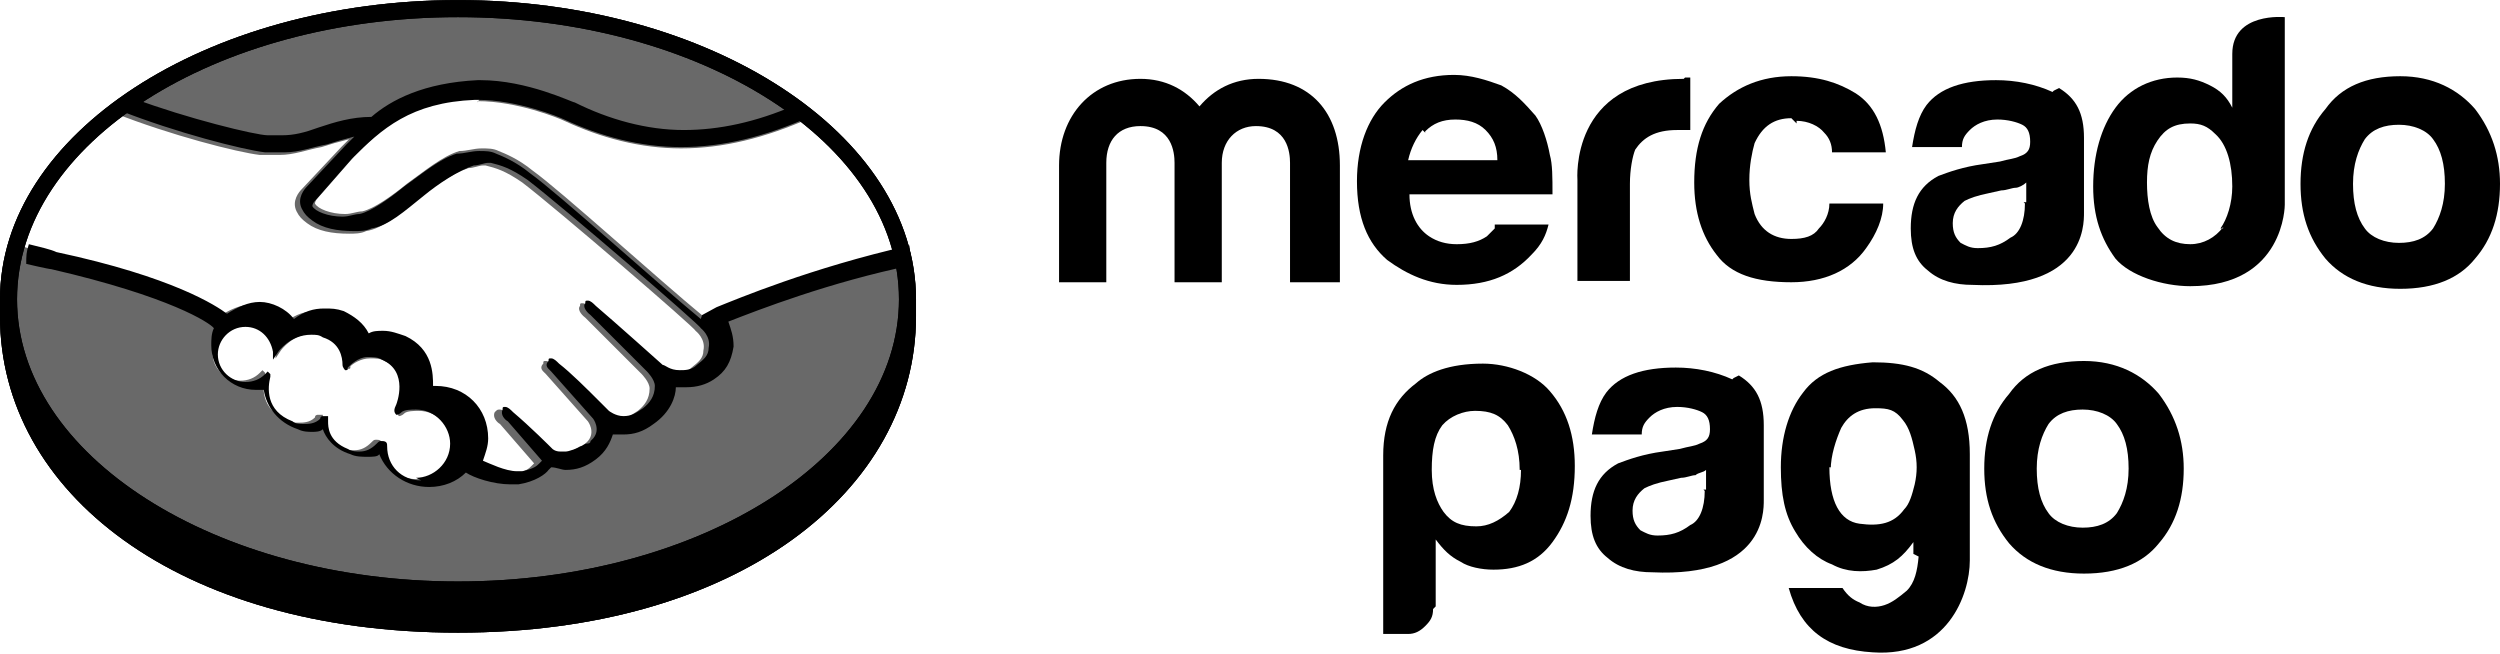
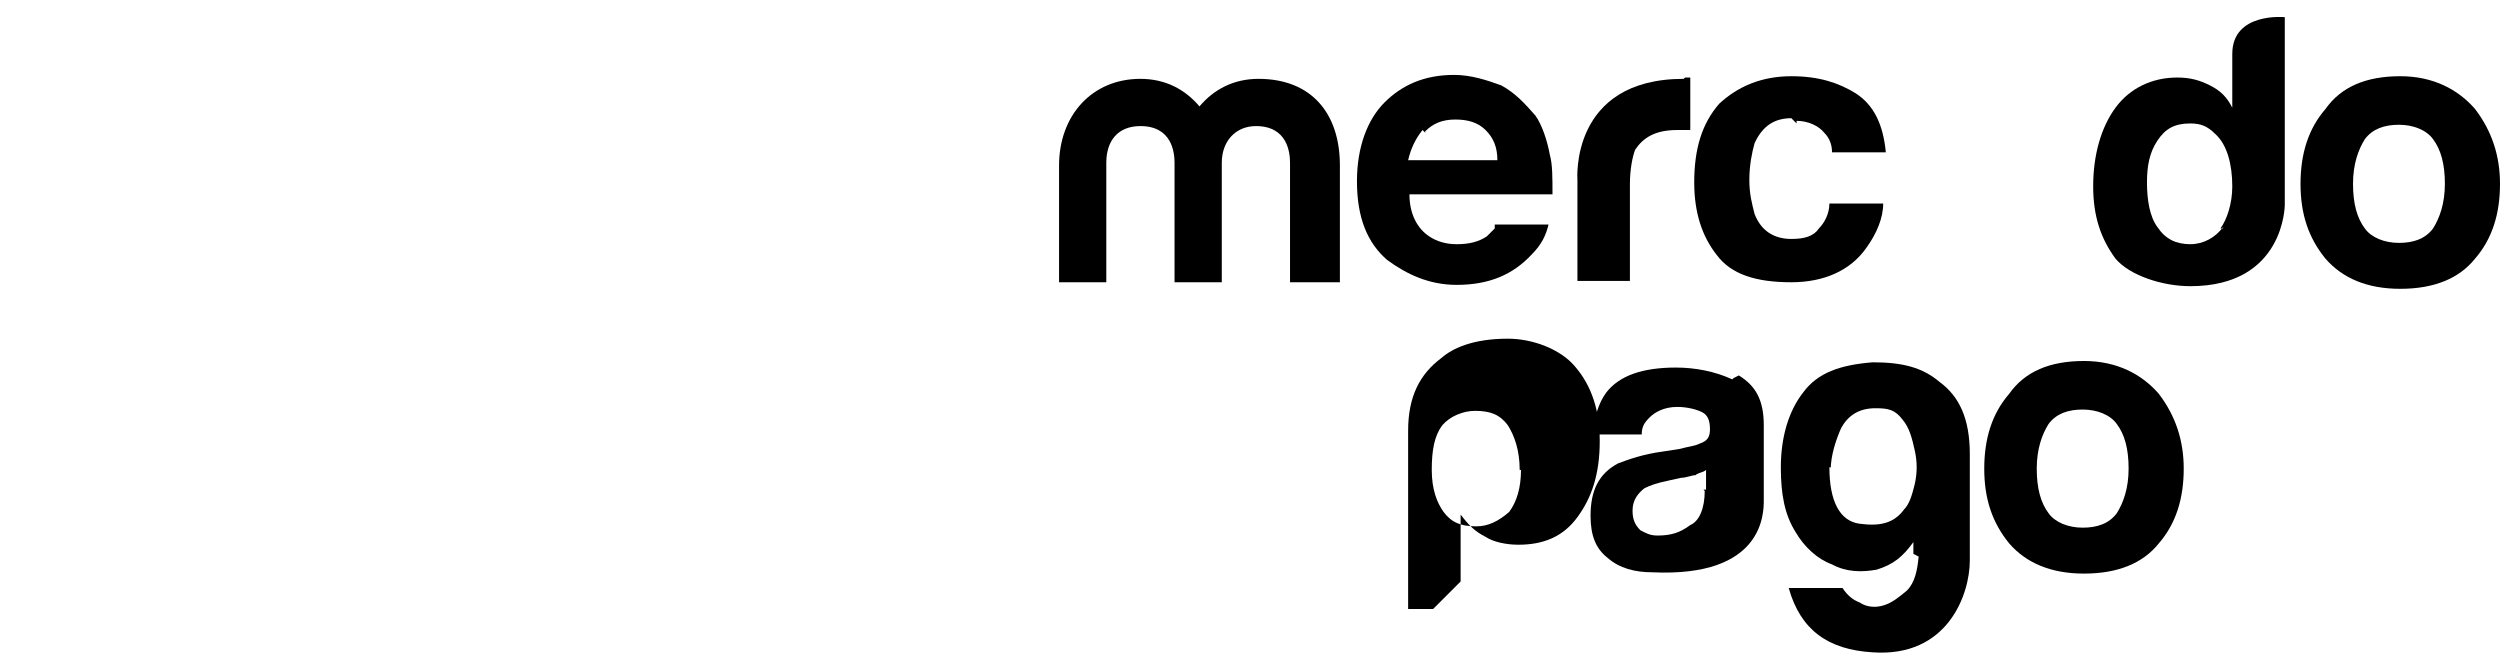
<svg xmlns="http://www.w3.org/2000/svg" xml:space="preserve" width="1905mm" height="498.154mm" version="1.0" style="shape-rendering:geometricPrecision; text-rendering:geometricPrecision; image-rendering:optimizeQuality; fill-rule:evenodd; clip-rule:evenodd" viewBox="0 0 1905 498">
  <defs>
    <style type="text/css">
   
    .fil0 {fill:black}
    .fil1 {fill:black;fill-opacity:0.588}
   
  </style>
  </defs>
  <g id="Capa_x0020_1">
    <g id="layer1">
      <g id="g7579">
-         <path id="path5645" class="fil0" d="M349 0c-192,0 -349,102 -349,228l0 13c0,134 136,241 349,241 213,0 349,-108 349,-241l0 -13 0 0c0,-126 -157,-228 -349,-228l0 0zm0 13c0,0 0,0 0,0 185,0 336,96 336,215 0,0 0,0 0,0 0,119 -151,215 -336,215 0,0 0,0 0,0 0,0 0,0 0,0 -185,0 -336,-96 -336,-215 0,0 0,0 0,0 0,-119 151,-215 336,-215 0,0 0,0 0,0z" />
        <g id="g5677">
          <path id="path5661" class="fil0" d="M1886 83c-13,-15 -32,-25 -57,-25 -26,0 -45,8 -57,25 -13,15 -19,34 -19,57 0,23 6,41 19,57 13,15 32,23 57,23 26,0 45,-8 57,-23 13,-15 19,-34 19,-57 0,-21 -6,-40 -19,-57zm-32 91c-6,8 -15,11 -26,11 -11,0 -21,-4 -26,-11 -6,-8 -9,-19 -9,-34 0,-15 4,-26 9,-34 6,-8 15,-11 26,-11 11,0 21,4 26,11 6,8 9,19 9,34 0,15 -4,26 -9,34z" />
-           <path id="path5663" class="fil0" d="M1564 70c-13,-6 -28,-9 -43,-9 -25,0 -43,6 -53,19 -6,8 -9,19 -11,32l38 0c0,-6 2,-9 6,-13 4,-4 11,-8 21,-8 8,0 15,2 19,4 4,2 6,6 6,13 0,6 -2,9 -8,11 -4,2 -8,2 -15,4l-13 2c-15,2 -26,6 -34,9 -15,8 -21,21 -21,40 0,15 4,25 13,32 9,8 21,11 34,11 85,4 85,-45 85,-55l0 -57c0,-19 -6,-30 -19,-38l-4 2zm-21 85c0,13 -4,23 -11,26 -8,6 -15,8 -25,8 -6,0 -9,-2 -13,-4 -4,-4 -6,-8 -6,-15 0,-8 4,-13 9,-17 4,-2 9,-4 19,-6l9 -2c4,0 8,-2 11,-2 2,0 6,-2 8,-4l0 15 -2 0z" />
          <path id="path5665" class="fil0" d="M1369 92c9,0 17,4 21,9 4,4 6,9 6,15l41 0c-2,-21 -9,-36 -23,-45 -13,-8 -28,-13 -49,-13 -23,0 -41,8 -55,21 -13,15 -19,34 -19,60 0,23 6,41 17,55 11,15 30,21 57,21 25,0 45,-9 57,-26 8,-11 13,-23 13,-34l-41 0c0,8 -4,15 -8,19 -4,6 -11,8 -21,8 -13,0 -23,-6 -28,-19 -2,-8 -4,-15 -4,-26 0,-11 2,-21 4,-28 6,-13 15,-19 28,-19l4 4z" />
          <path id="path5667" class="fil0" d="M1283 60c-87,0 -81,77 -81,77l0 77 40 0 0 -74c0,-11 2,-21 4,-26 6,-9 15,-15 32,-15 2,0 2,0 4,0 2,0 4,0 6,0l0 -40c-2,0 -4,0 -4,0 0,0 -2,0 -2,0l0 0 2 0z" />
          <path id="path5669" class="fil0" d="M1139 174c-2,2 -4,4 -6,6 -6,4 -13,6 -23,6 -8,0 -15,-2 -21,-6 -9,-6 -15,-17 -15,-32l109 0c0,-13 0,-23 -2,-30 -2,-11 -6,-23 -11,-30 -8,-9 -15,-17 -26,-23 -11,-4 -23,-8 -36,-8 -23,0 -40,8 -53,21 -13,13 -21,34 -21,60 0,28 8,47 23,60 15,11 32,19 53,19 25,0 43,-8 57,-23 8,-8 11,-15 13,-23l-41 0 0 2zm-53 -74c6,-6 13,-9 23,-9 9,0 17,2 23,8 6,6 9,13 9,23l-68 0c2,-9 6,-17 11,-23l2 2z" />
          <g id="g5673">
            <path id="path5671" class="fil0" d="M1019 215l-36 0 0 -91c0,-8 -2,-28 -26,-28 -15,0 -26,11 -26,28l0 91 -36 0 0 -91c0,-8 -2,-28 -26,-28 -17,0 -26,11 -26,28l0 91 -36 0 0 -89c0,-38 25,-66 62,-66 19,0 34,8 45,21 11,-13 26,-21 45,-21 40,0 62,26 62,66l0 89 -2 0z" />
          </g>
          <path id="path5675" class="fil0" d="M1741 13c0,0 -40,-4 -40,28l0 41c-4,-8 -9,-13 -17,-17 -8,-4 -15,-6 -25,-6 -19,0 -36,8 -47,23 -11,15 -17,36 -17,60 0,23 6,40 17,55 11,13 36,21 57,21 72,0 72,-62 72,-62l0 -143 0 0zm-47 160c-6,8 -15,13 -25,13 -11,0 -19,-4 -25,-13 -6,-8 -8,-21 -8,-34 0,-13 2,-23 8,-32 6,-9 13,-13 25,-13 8,0 13,2 19,8 9,8 13,23 13,40 0,13 -4,25 -9,32l0 0 2 0z" />
        </g>
        <g id="g5689">
          <g id="g5687">
-             <path id="path5679" class="fil0" d="M1092 464c0,6 -2,9 -6,13 -4,4 -8,6 -13,6l-19 0 0 -136c0,-26 9,-43 25,-55 9,-8 25,-15 51,-15 19,0 40,8 51,21 13,15 19,34 19,57 0,25 -6,43 -17,58 -11,15 -26,21 -45,21 -9,0 -19,-2 -25,-6 -8,-4 -13,-9 -19,-17l0 51 -2 2zm66 -106c0,-15 -4,-26 -9,-34 -6,-8 -13,-11 -25,-11 -9,0 -19,4 -25,11 -6,8 -8,19 -8,34 0,15 4,25 9,32 6,8 13,11 25,11 9,0 17,-4 25,-11 6,-8 9,-19 9,-32l-2 0z" />
+             <path id="path5679" class="fil0" d="M1092 464l-19 0 0 -136c0,-26 9,-43 25,-55 9,-8 25,-15 51,-15 19,0 40,8 51,21 13,15 19,34 19,57 0,25 -6,43 -17,58 -11,15 -26,21 -45,21 -9,0 -19,-2 -25,-6 -8,-4 -13,-9 -19,-17l0 51 -2 2zm66 -106c0,-15 -4,-26 -9,-34 -6,-8 -13,-11 -25,-11 -9,0 -19,4 -25,11 -6,8 -8,19 -8,34 0,15 4,25 9,32 6,8 13,11 25,11 9,0 17,-4 25,-11 6,-8 9,-19 9,-32l-2 0z" />
            <g>
              <path id="path5681" class="fil0" d="M1458 422l0 -9c-8,11 -15,17 -28,21 -11,2 -23,2 -34,-4 -11,-4 -21,-13 -28,-25 -8,-13 -11,-28 -11,-49 0,-23 6,-43 17,-57 11,-15 28,-21 53,-23 23,0 38,4 51,15 15,11 23,28 23,55l0 81c0,26 -17,74 -74,70 -34,-2 -55,-17 -64,-49l41 0c4,6 8,9 13,11 6,4 13,4 19,2 6,-2 11,-6 17,-11 6,-6 8,-15 9,-26l0 0 -4 -2zm-64 -66c0,26 8,41 23,43 15,2 26,0 34,-11 4,-4 6,-11 8,-19 2,-9 2,-17 0,-26 -2,-9 -4,-17 -9,-23 -6,-8 -11,-9 -21,-9 -13,0 -21,6 -26,15 -4,9 -8,21 -8,32l0 0 0 -2zm0 0l0 0 0 0z" />
            </g>
            <g>
              <path id="path5683" class="fil0" d="M1320 289c-13,-6 -28,-9 -43,-9 -25,0 -43,6 -53,19 -6,8 -9,19 -11,32l38 0c0,-6 2,-9 6,-13 4,-4 11,-8 21,-8 8,0 15,2 19,4 4,2 6,6 6,13 0,6 -2,9 -8,11 -4,2 -8,2 -15,4l-13 2c-15,2 -26,6 -34,9 -15,8 -21,21 -21,40 0,15 4,25 13,32 9,8 21,11 34,11 85,4 85,-45 85,-55l0 -57c0,-19 -6,-30 -19,-38l0 0 -4 2zm-21 85c0,13 -4,23 -11,26 -8,6 -15,8 -25,8 -6,0 -9,-2 -13,-4 -4,-4 -6,-8 -6,-15 0,-8 4,-13 9,-17 4,-2 9,-4 19,-6l9 -2c4,0 8,-2 11,-2 2,-2 6,-2 8,-4l0 15 -2 0z" />
            </g>
            <g>
              <path id="path5685" class="fil0" d="M1645 300c-13,-15 -32,-25 -57,-25 -26,0 -45,8 -57,25 -13,15 -19,34 -19,57 0,23 6,41 19,57 13,15 32,23 57,23 26,0 45,-8 57,-23 13,-15 19,-34 19,-57 0,-21 -6,-40 -19,-57l0 0zm-32 91c-6,8 -15,11 -26,11 -11,0 -21,-4 -26,-11 -6,-8 -9,-19 -9,-34 0,-15 4,-26 9,-34 6,-8 15,-11 26,-11 11,0 21,4 26,11 6,8 9,19 9,34 0,15 -4,26 -9,34z" />
            </g>
          </g>
        </g>
        <g id="g6156">
-           <path id="path5645-0-9-1" class="fil1" d="M349 0c-192,0 -349,102 -349,228l0 13c0,134 136,241 349,241 213,0 349,-108 349,-241l0 -13 0 0c0,-126 -157,-228 -349,-228l0 0zm15 77c30,0 62,13 66,15 28,13 58,21 89,21 32,0 64,-8 98,-23 36,30 58,66 66,104 -75,17 -132,41 -147,47 -34,-28 -109,-96 -130,-111 -11,-9 -21,-13 -26,-15 -4,-2 -8,-2 -13,-2 -6,0 -11,2 -17,2 -13,4 -26,15 -40,25l0 0c-11,9 -25,19 -34,21 -4,0 -8,2 -13,2 -11,0 -21,-4 -23,-8 0,0 0,-2 2,-4l0 0 28 -32c23,-23 43,-43 94,-45l2 0 -2 4zm-277 9c43,17 94,30 111,32 4,0 9,0 15,0 11,0 21,-4 32,-6 6,-2 13,-4 21,-6 -2,2 -4,4 -6,6l-30 32c-2,2 -8,9 -4,17 2,4 4,6 8,9 8,6 19,8 32,8 4,0 9,0 13,-2 13,-2 25,-13 40,-25 11,-9 26,-19 38,-23 4,0 8,-2 11,-2 2,0 2,0 2,0 8,2 15,4 28,13 25,19 132,111 132,113 0,0 8,6 6,15 0,6 -4,9 -9,13 -4,4 -9,4 -13,4 -8,0 -11,-4 -13,-4 0,0 -38,-34 -51,-45 -2,-2 -4,-4 -6,-4 -2,0 -2,0 -2,2 -2,2 0,6 4,9l43 43c0,0 6,6 6,11 0,8 -4,13 -9,17 -6,4 -9,6 -15,6 -6,0 -11,-4 -11,-4l-6 -6c-11,-11 -23,-23 -32,-30 -2,-2 -4,-4 -6,-4 -2,0 -2,0 -2,2 -2,2 -2,4 0,6 2,2 2,2 2,2l32 36c0,0 6,8 0,15l-2 2c0,2 -2,2 -4,2 -6,4 -13,6 -15,6 -2,0 -4,0 -4,0 -4,0 -6,-2 -6,-2l0 0c-2,-2 -17,-17 -30,-28 -2,-2 -4,-4 -6,-4 -2,0 -2,0 -4,2 -2,4 2,8 4,9l26 30c0,0 0,0 -2,2 -2,2 -4,4 -13,6 -2,0 -2,0 -4,0 -9,0 -21,-6 -26,-8 2,-6 4,-11 4,-17 0,-23 -17,-40 -40,-40 0,0 -2,0 -2,0 0,-9 0,-28 -21,-38 -6,-2 -11,-4 -17,-4 -4,0 -8,0 -11,2 -4,-8 -11,-13 -19,-17 -6,-2 -9,-2 -15,-2 -8,0 -15,2 -23,8 -6,-8 -17,-13 -26,-13 -9,0 -17,4 -25,9 -8,-6 -41,-28 -130,-47 -4,-2 -13,-4 -19,-6 8,-40 34,-75 72,-106l0 0 -4 0zm102 162c11,0 19,8 21,19l0 6 4 -6c0,0 9,-13 25,-13 4,0 6,0 9,2 13,4 15,15 15,21 0,2 2,4 2,4 2,0 2,0 2,-2 2,-2 8,-6 15,-6 4,0 8,0 11,2 21,9 11,34 11,34 -2,4 -2,6 0,8l0 0 0 0c0,0 2,0 4,-2 2,-2 8,-2 11,-2 15,0 26,13 26,26 0,15 -13,26 -28,26l0 0c-15,0 -26,-11 -26,-26 0,-2 0,-4 -4,-4 -2,0 -2,0 -4,2 -4,4 -8,6 -13,6 -2,0 -6,0 -9,-2 -15,-6 -15,-17 -15,-21 0,-2 0,-2 0,-4l-2 0 -2 0c0,0 -2,0 -2,2 -4,4 -9,4 -13,4 -2,0 -6,0 -8,-2 -21,-8 -19,-26 -17,-34 0,-2 0,-2 0,-2l-2 -2 -2 2c-4,4 -9,6 -15,6 -11,0 -21,-9 -21,-21 0,-11 9,-21 21,-21l0 0 6 0z" />
-           <path id="path5645-6-6" class="fil0" d="M349 0c-192,0 -349,102 -349,228l0 13c0,134 136,241 349,241 213,0 349,-108 349,-241l0 -13 0 0c0,-126 -157,-228 -349,-228l0 0zm0 13c0,0 0,0 0,0 185,0 336,96 336,215 0,0 0,0 0,0 0,0 0,0 0,0 0,119 -151,215 -336,215 0,0 0,0 0,0 0,0 0,0 0,0 -185,0 -336,-96 -336,-215 0,0 0,0 0,0 0,0 0,0 0,0 0,-119 151,-215 336,-215 0,0 0,0 0,0l0 0z" />
-           <path id="path5657-2-3" class="fil0" d="M534 243c-34,-28 -109,-96 -130,-111 -11,-9 -21,-13 -26,-15 -4,-2 -8,-2 -13,-2 -6,0 -11,2 -17,2 -13,4 -26,15 -40,25l0 0c-11,9 -25,19 -34,21 -4,0 -8,2 -13,2 -11,0 -21,-4 -23,-8 0,0 0,-2 2,-4l0 0 28 -32c23,-23 45,-43 94,-45 0,0 2,0 2,0 30,0 62,13 66,15 28,13 58,21 89,21 32,0 64,-8 98,-23 -4,-4 -8,-6 -11,-9 -30,13 -58,19 -85,19 -28,0 -57,-8 -83,-21 -2,0 -36,-17 -72,-17 0,0 -2,0 -2,0 -41,2 -66,15 -81,28 -15,0 -28,4 -40,8 -11,4 -19,6 -28,6 -4,0 -9,0 -11,0 -9,0 -62,-13 -102,-28 -4,4 -8,6 -11,9 43,17 94,30 111,32 4,0 9,0 15,0 11,0 21,-4 32,-6 6,-2 13,-4 21,-6 -2,2 -4,4 -6,6l-30 32c-2,2 -8,9 -4,17 2,4 4,6 8,9 8,6 19,8 32,8 4,0 9,0 13,-2 13,-2 25,-13 40,-25 11,-9 26,-19 38,-23 4,0 8,-2 11,-2 2,0 2,0 2,0 8,2 15,4 28,13 25,19 132,111 132,113 0,0 8,6 6,15 0,6 -4,9 -9,13 -4,4 -9,4 -13,4 -8,0 -11,-4 -13,-4 0,0 -38,-34 -51,-45 -2,-2 -4,-4 -6,-4 -2,0 -2,0 -2,2 -2,2 0,6 4,9l43 43c0,0 6,6 6,11 0,8 -4,13 -9,17 -6,4 -9,6 -15,6 -6,0 -11,-4 -11,-4l-6 -6c-11,-11 -23,-23 -32,-30 -2,-2 -4,-4 -6,-4 -2,0 -2,0 -2,2 -2,2 -2,4 0,6 2,2 2,2 2,2l32 36c0,0 6,8 0,15l-2 2c0,2 -2,2 -4,2 -6,4 -13,6 -15,6 -2,0 -4,0 -4,0 -4,0 -6,-2 -6,-2l0 0c-2,-2 -17,-17 -30,-28 -2,-2 -4,-4 -6,-4 -2,0 -2,0 -2,2 -2,4 2,8 4,9l26 30c0,0 0,0 -2,2 -2,2 -4,4 -13,6 -2,0 -2,0 -4,0 -9,0 -21,-6 -26,-8 2,-6 4,-11 4,-17 0,-23 -17,-40 -40,-40 0,0 -2,0 -2,0 0,-9 0,-28 -21,-38 -6,-2 -11,-4 -17,-4 -4,0 -8,0 -11,2 -4,-8 -11,-13 -19,-17 -6,-2 -9,-2 -15,-2 -8,0 -15,2 -23,8 -6,-8 -17,-13 -26,-13 -9,0 -17,4 -25,9 -8,-6 -41,-28 -130,-47 -4,-2 -13,-4 -21,-6 -2,6 -2,9 -2,15 0,0 17,4 19,4 91,21 121,41 124,45 -2,4 -2,9 -2,13 0,19 15,34 34,34 2,0 4,0 6,0 2,13 11,25 26,30 4,2 8,2 11,2 2,0 6,0 8,-2 2,6 8,15 21,19 4,2 9,2 13,2 4,0 8,0 9,-2 6,15 21,25 38,25 11,0 21,-4 28,-11 6,4 21,9 34,9 2,0 4,0 6,0 13,-2 21,-8 23,-11 0,0 2,-2 2,-2 4,0 8,2 11,2 8,0 15,-2 23,-8 8,-6 11,-13 13,-19 0,0 0,0 0,0 2,0 6,0 8,0 8,0 15,-2 23,-8 13,-9 17,-21 17,-28 2,0 6,0 8,0 8,0 15,-2 21,-6 9,-6 13,-13 15,-25 0,-8 -2,-13 -4,-19 23,-9 77,-30 140,-43 0,-6 -2,-9 -2,-15 -75,17 -132,41 -147,47l0 0 -11 6zm-213 123c-15,0 -26,-11 -26,-26 0,-2 0,-4 -4,-4 -2,0 -2,0 -4,2 -4,4 -8,6 -13,6 -2,0 -6,0 -9,-2 -15,-6 -15,-17 -15,-21 0,-2 0,-2 0,-4l-2 0 -2 0c0,0 -2,0 -2,2 -4,4 -9,4 -13,4 -2,0 -6,0 -8,-2 -21,-8 -19,-26 -17,-34 0,-2 0,-2 0,-2l-2 -2 -2 2c-4,4 -9,6 -15,6 -11,0 -21,-9 -21,-21 0,-11 9,-21 21,-21 11,0 19,8 21,19l0 6 4 -6c0,0 9,-13 25,-13 4,0 6,0 9,2 13,4 15,15 15,21 0,2 2,4 2,4 2,0 2,0 2,-2 2,-2 8,-8 15,-8 4,0 8,0 11,2 21,9 11,34 11,34 -2,4 -2,6 0,8l0 0 0 0c0,0 2,0 4,-2 2,-2 8,-2 11,-2l0 0c15,0 26,13 26,26 0,15 -13,26 -26,26l0 0 4 2z" />
-         </g>
+           </g>
      </g>
    </g>
  </g>
</svg>